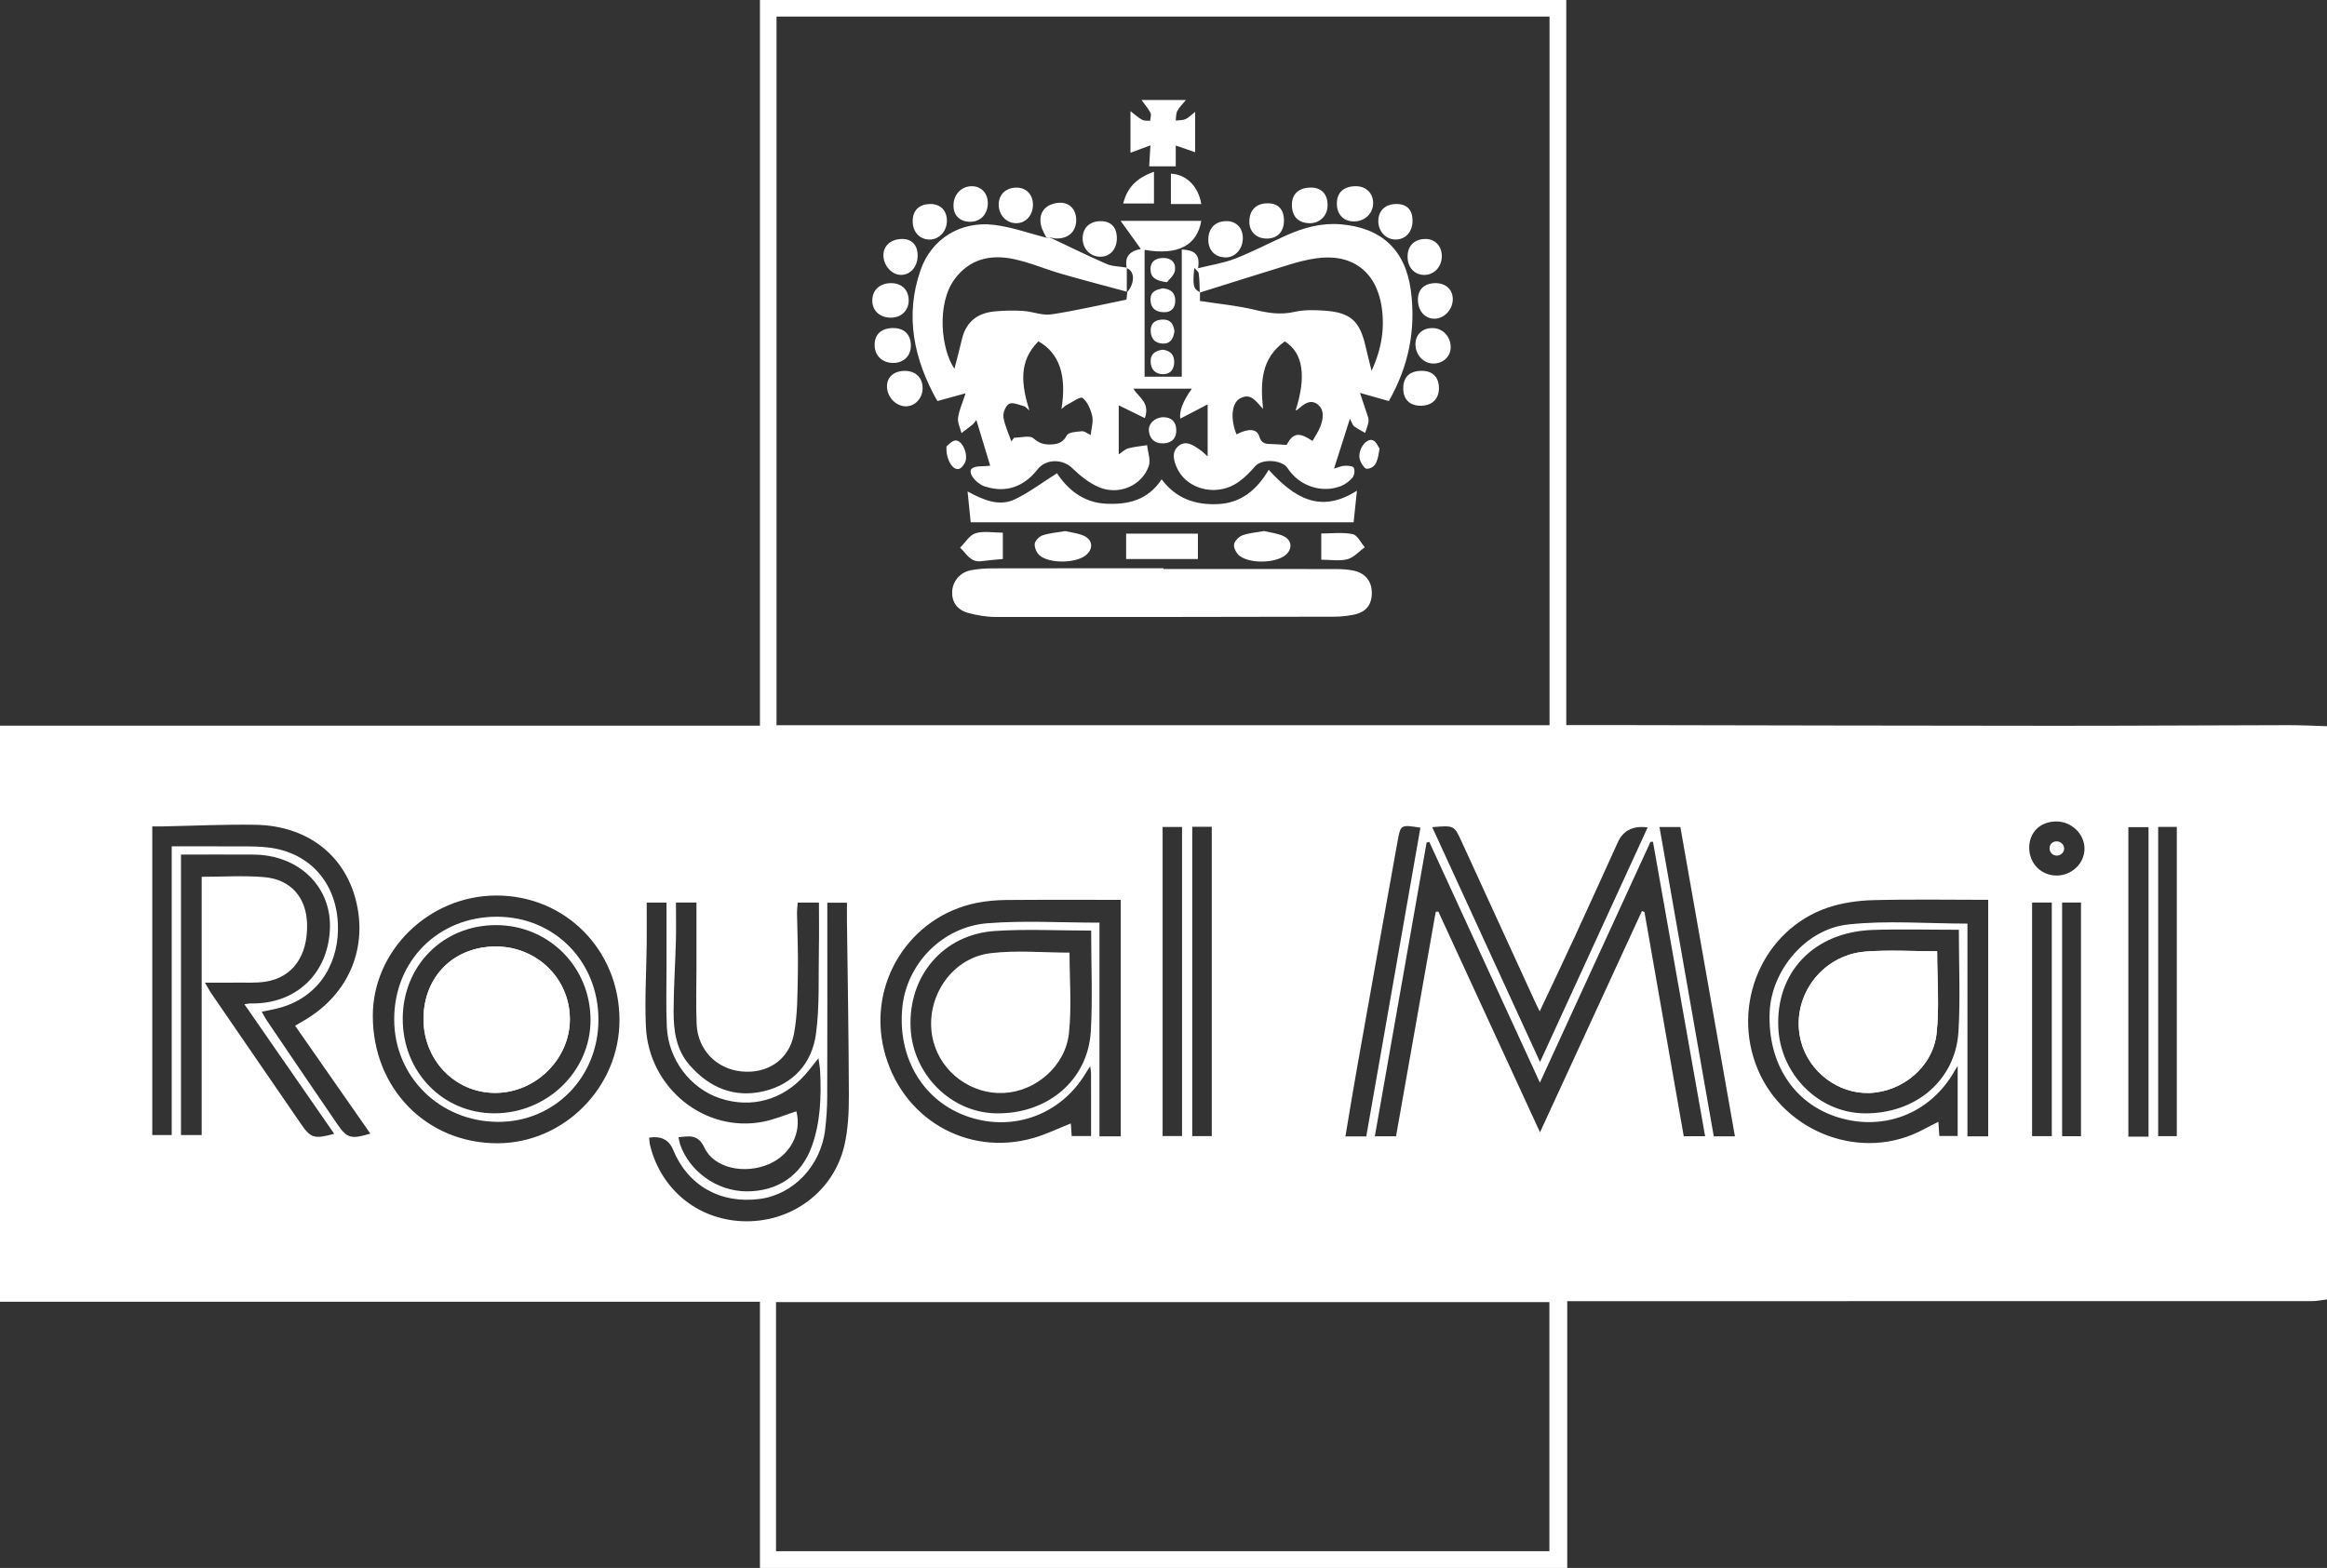
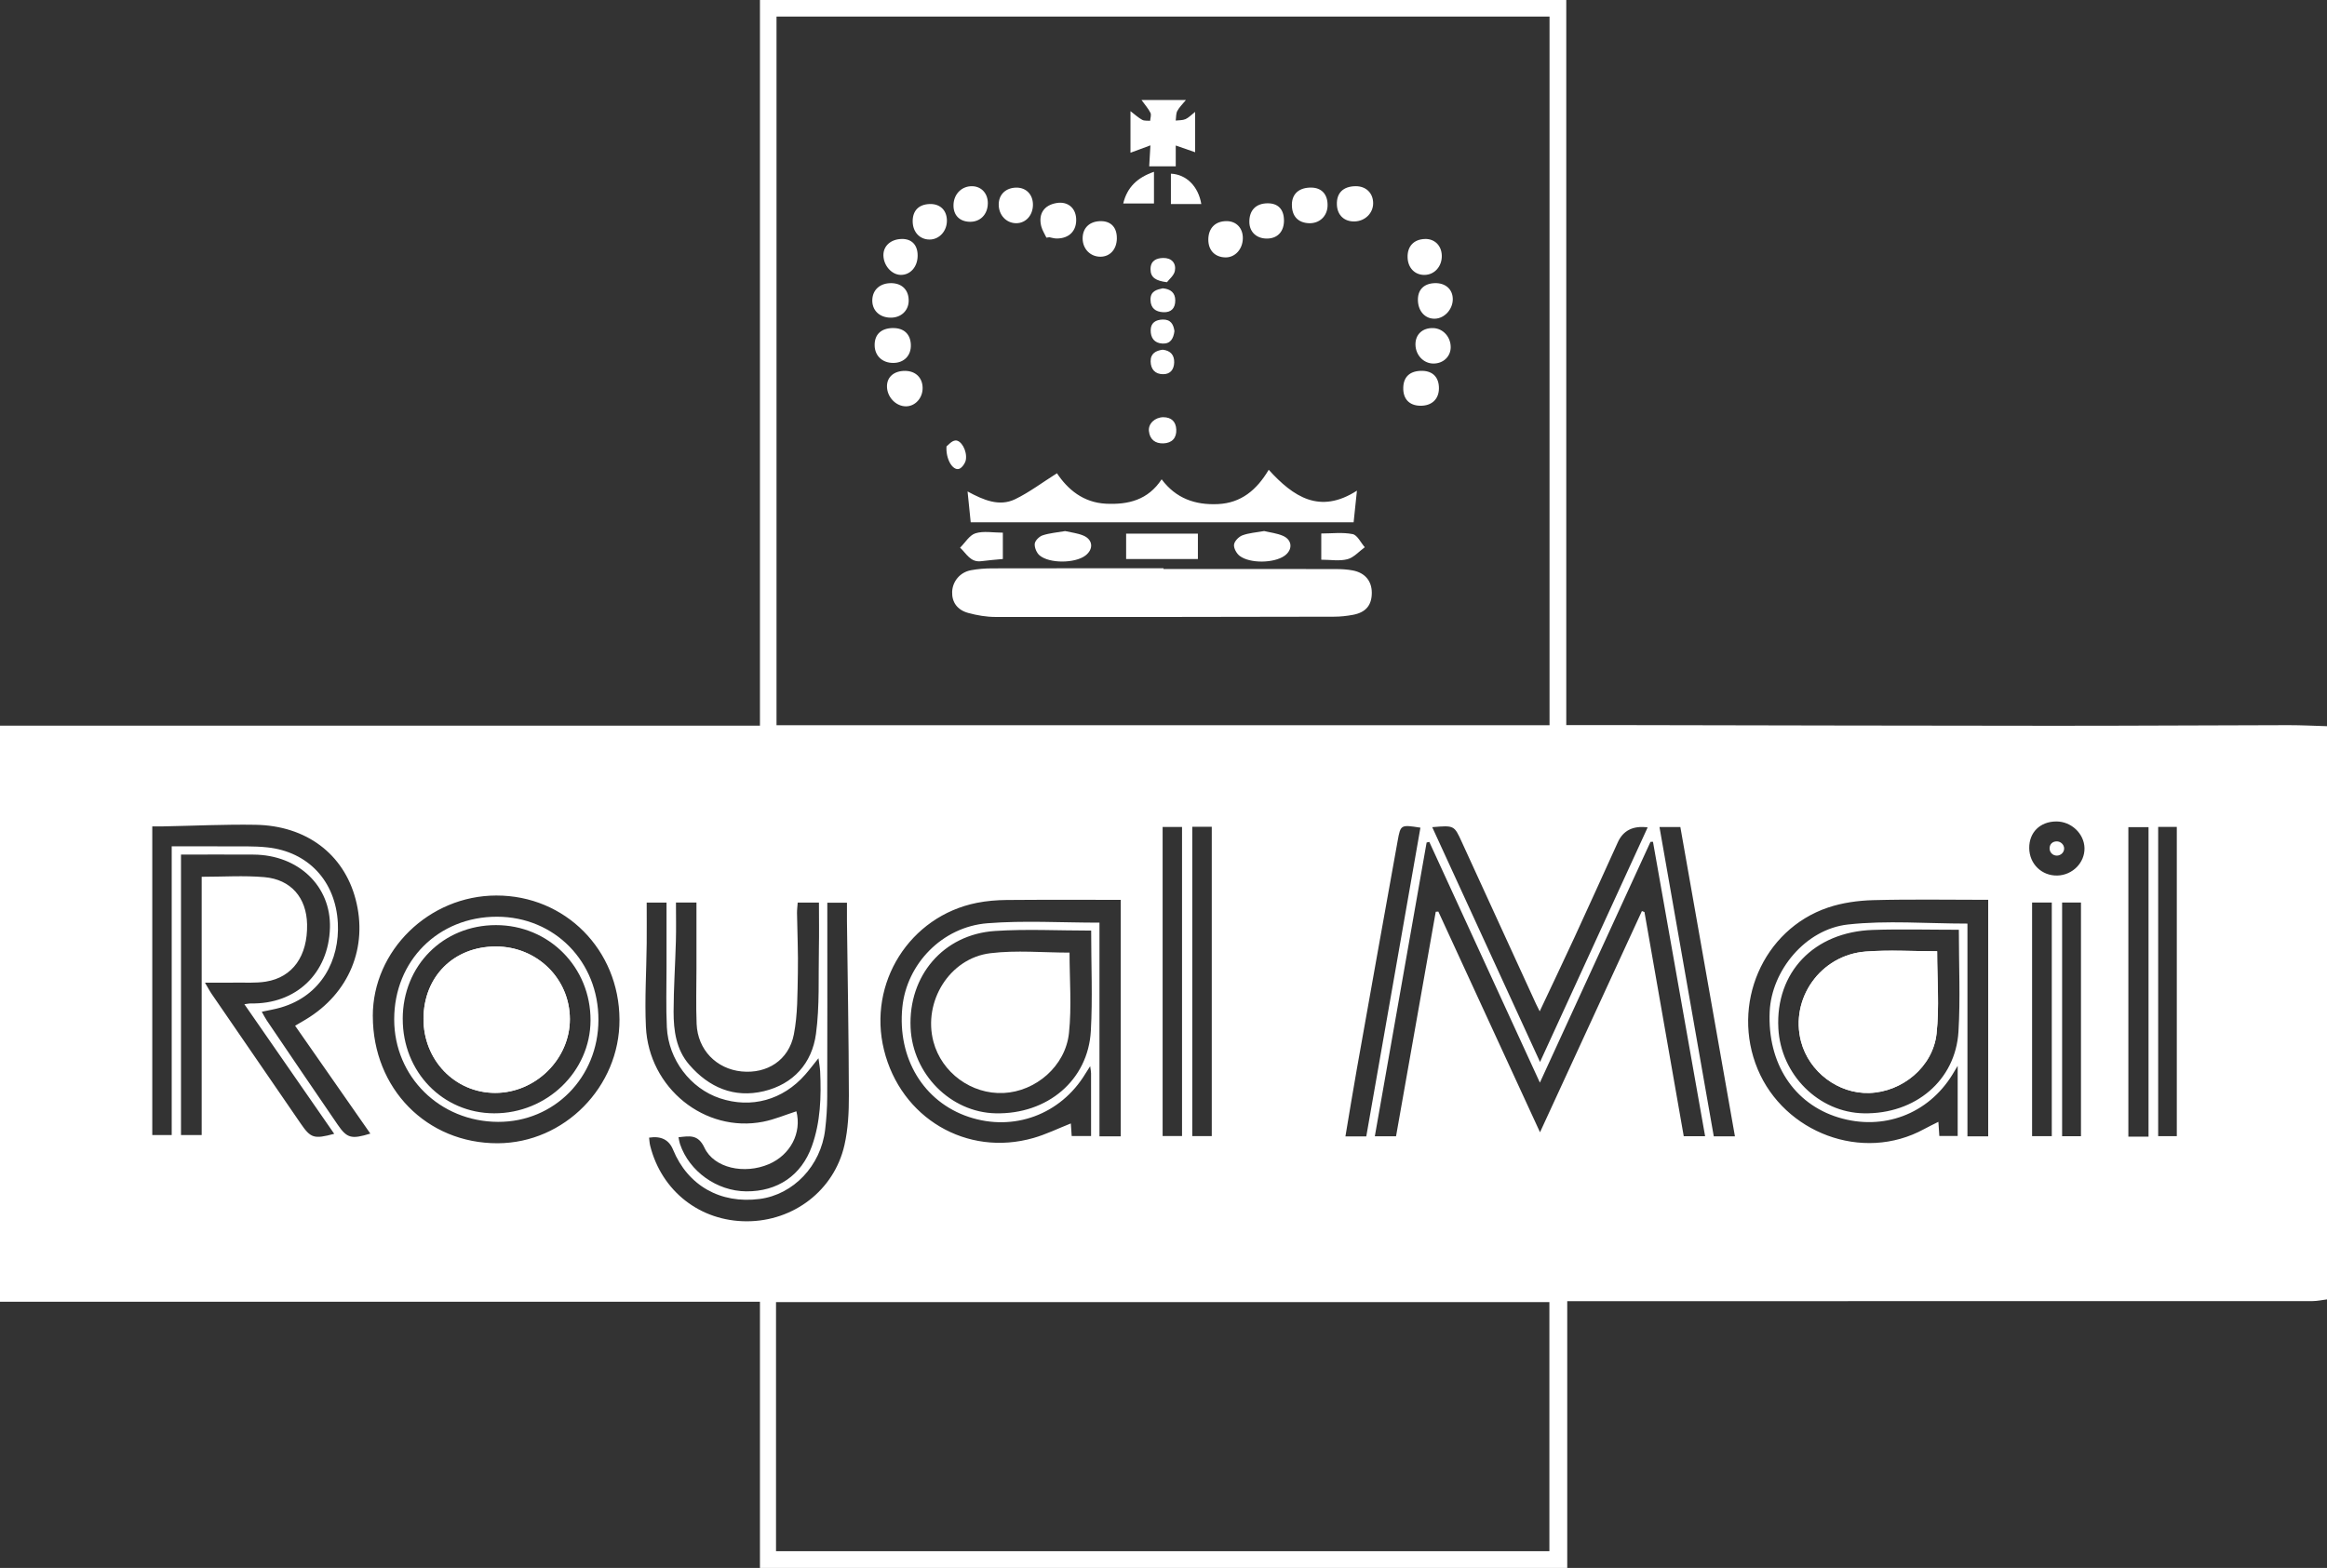
<svg xmlns="http://www.w3.org/2000/svg" id="svg2816" viewBox="0 0 984.42 663.47">
  <rect x="0" y="0" width="984.42" height="663.47" fill="#333333" stroke="none" />
  <defs>
    <style>
      .cls-1 {
        fill: #fff;
        stroke-width: 0px;
      }
    </style>
  </defs>
  <path class="cls-1" d="M984.42,549.84c-2.06.25-4.13.72-6.19.72-102.86.04-205.72.03-308.58.03h-6.64v112.88h-341.52v-112.63H0v-243.79h321.49V0h341.11v306.83c8.93,0,17.46-.01,26,0,59.81.1,119.61.26,179.42.28,33.38.02,66.75-.21,100.13-.26,5.43,0,10.85.28,16.28.44v242.55ZM328.5,306.88h327.02V7.02h-327.02v299.86ZM328.29,656.38h327.17v-105.39h-327.17v105.39ZM590.58,480.83c5.63-31.85,11.21-63.44,16.8-95.02.37-.03.73-.05,1.1-.08,14.18,30.8,28.37,61.59,43.01,93.39,14.7-31.93,28.9-62.77,43.11-93.61.36.14.72.27,1.08.41,5.55,31.66,11.09,63.33,16.62,94.88h9.04c-7.39-41.77-14.72-83.19-22.06-124.61-.35.01-.7.03-1.05.04-15.49,33.71-30.97,67.43-46.79,101.88-15.85-34.52-31.32-68.19-46.78-101.86-.38.09-.76.18-1.14.26-7.28,41.33-14.57,82.66-21.91,124.31h8.97ZM841.1,380.76c-16.45,0-32.58-.29-48.69.14-6.4.17-13.04,1.1-19.08,3.13-27.66,9.35-41.16,41.12-29.73,68.46,11.18,26.72,44.2,39.6,70.4,25.27,1.89-1.04,3.85-1.96,6.02-3.06.16,2.47.28,4.23.4,5.99h7.76v-29.68c-1.12,1.86-1.65,2.76-2.2,3.66-10.28,16.77-29.33,23.96-48.22,18.19-18.95-5.79-30.11-22.97-29.11-44.82.79-17.31,15.08-34.86,33.11-36.84,16.47-1.81,33.3-.38,50.55-.38v90.02h8.78v-100.08ZM474.11,380.77c-16.35,0-32.32-.08-48.28.06-4.2.04-8.47.39-12.59,1.21-28.46,5.69-46.23,33.94-39.28,62.21,7.08,28.82,34.97,45.37,63.23,37.29,5.4-1.55,10.52-4.07,15.82-6.16.12,1.83.24,3.59.36,5.32h8.2c0-9.11,0-17.84-.01-26.58,0-.69-.16-1.37-.37-2.97-.99,1.56-1.53,2.38-2.04,3.21-10.46,17.26-30.32,24.61-49.35,18.25-19.08-6.37-30.24-24.8-28.07-46.4,1.83-18.28,16.81-34.03,36.01-35.54,15.54-1.22,31.24-.25,47.38-.25v90.41h9v-100.05ZM124.85,434.04c1.99-1.17,3.29-1.92,4.57-2.69,18.28-11.03,26.36-30.58,21.01-50.86-5.04-19.11-20.85-31.13-42.37-31.48-12.96-.22-25.94.42-38.91.67-1.58.03-3.17,0-4.73,0v130.62h8.22v-122.17c7.88,0,15.38-.05,22.87.01,5.88.05,11.81-.2,17.64.43,17.11,1.84,28.88,14.17,29.78,32.07.78,15.48-6.86,30.62-24.07,35.67-2.55.75-5.19,1.17-8.11,1.81.79,1.37,1.37,2.57,2.11,3.67,9.98,14.72,19.94,29.47,30.01,44.13,3.95,5.76,5.83,6.2,13.8,3.76-10.61-15.22-21.09-30.24-31.83-45.65ZM76.57,361.6v118.7h8.75v-109.29c9.07,0,17.84-.6,26.49.15,11.33.98,17.87,8.74,18.1,19.96.27,13.36-6.05,22.42-17.44,24.25-4.28.69-8.72.36-13.09.43-3.98.06-7.97.01-12.67.01,1.23,2.08,1.97,3.51,2.88,4.83,12.53,18.27,25.08,36.53,37.62,54.79,4.24,6.17,5.6,6.65,14.18,4.34-12.66-18.27-25.15-36.29-38.01-54.84,1.74-.23,2.18-.34,2.62-.33,19.24.43,33.03-12.72,33.58-32,.5-17.6-13.27-30.84-32.29-30.98-10.1-.07-20.19-.01-30.69-.01ZM157.72,429.98c.04,30.68,22.82,53.87,52.82,53.79,28.2-.08,51.65-23.88,51.53-52.32-.12-29.54-22.96-52.56-52.11-52.51-28.49.04-52.29,23.29-52.25,51.04ZM828.67,393.43c-12.58,0-24.49-.33-36.38.07-24.94.83-41.19,17.93-39.97,41.6,1.01,19.66,17.09,35.67,36.17,36,21.74.38,38.8-13.9,40.03-34.62.83-13.91.16-27.91.16-43.05ZM336.9,470.23c2.36,9.16-2.54,18.49-11.64,22.38-10.36,4.43-23.2,1.69-27.25-6.96-2.71-5.78-6.35-4.92-10.98-4.42.25,1.16.36,2.05.65,2.89,3.93,11.58,15.6,19.9,28.01,20,13.25.1,23.34-6.73,27.77-19.12,3.67-10.25,4-20.94,3.5-31.67-.08-1.66-.42-3.3-.71-5.54-2.23,2.77-3.85,4.93-5.63,6.95-9.42,10.73-22.79,14.42-36.06,10-12.46-4.15-21.79-16.34-22.45-30.05-.41-8.56-.13-17.15-.14-25.73-.01-8.98,0-17.96,0-27.02h-8.39c0,5.95.05,11.64,0,17.32-.12,11.74-.88,23.52-.33,35.23,1.22,25.96,24.94,45,49.59,40.17,4.8-.94,9.39-2.92,14.08-4.42ZM461.61,393.78c-13.93,0-27.36-.72-40.68.16-21.89,1.45-36.7,18.97-35.71,40.95.88,19.63,16.94,35.8,35.97,36.21,21.91.47,39.12-13.99,40.28-34.85.77-13.79.14-27.66.14-42.48ZM274.59,481.4c.15,1.15.18,2.33.47,3.45,4.85,19.25,21.17,31.97,40.93,31.94,19.73-.03,36.86-13.06,41.24-32.21,1.56-6.82,1.9-14.03,1.88-21.06-.06-24.56-.51-49.11-.81-73.66-.03-2.62,0-5.25,0-7.88h-8.31v5.23c0,25.62.04,51.25-.04,76.87-.01,4.66-.33,9.34-.88,13.96-1.81,15.26-13.41,27.44-27.68,29.3-16.66,2.17-30.42-5.66-36.66-20.86q-2.58-6.29-10.14-5.08ZM605.9,350.03c15.2,33.12,30.18,65.76,45.6,99.35,15.53-33.86,30.5-66.5,45.53-99.27q-9.21-1.21-12.61,6.27c-6.11,13.43-12.17,26.88-18.35,40.27-4.74,10.28-9.63,20.5-14.71,31.29-.75-1.49-1.17-2.28-1.54-3.09-10.48-22.85-20.97-45.7-31.42-68.57-3.22-7.04-3.18-7.06-12.49-6.27ZM337.46,381.93c-.12,1.77-.31,3.12-.29,4.46.12,8.44.54,16.88.36,25.31-.19,8.7-.04,17.56-1.7,26.03-2.14,10.92-11.35,16.72-22.11,15.65-10.68-1.07-18.56-9.17-19.02-20.1-.32-7.81-.07-15.65-.07-23.48,0-9.28,0-18.56,0-27.91h-8.67c0,5.6.12,10.98-.03,16.35-.27,9.94-.95,19.87-.97,29.8-.01,8.06,1.08,16.1,6.64,22.51,8.33,9.62,18.97,14.18,31.53,11.19,12.51-2.98,20.38-11.84,22.06-24.26,1.6-11.85.99-24,1.24-36.02.13-6.42.02-12.85.02-19.53h-8.99ZM908.92,480.97v-130.96h-8.53v130.96h8.53ZM504.38,349.85v130.9h8.25v-130.9h-8.25ZM491.84,349.94v130.76h8.21v-130.76h-8.21ZM577.99,480.88c7.68-43.82,15.3-87.23,22.91-130.65-8.3-1.3-8.39-1.32-9.63,5.55-5.82,32.32-11.6,64.64-17.34,96.97-1.65,9.28-3.15,18.59-4.76,28.13h8.82ZM702.03,349.95c7.71,43.93,15.35,87.46,22.97,130.88h8.95c-7.74-43.86-15.42-87.39-23.09-130.88h-8.83ZM913,349.91v130.86h7.88v-130.86h-7.88ZM859.66,381.91v98.85h8.33v-98.85h-8.33ZM872.36,381.91v98.88h7.98v-98.88h-7.98ZM858.45,358.91c.08,6.68,5.3,11.74,11.91,11.57,6.42-.17,11.61-5.43,11.47-11.63-.14-6.12-5.62-11.28-11.94-11.25-6.87.04-11.52,4.64-11.44,11.31ZM867.06,359c.02,1.76,1.4,3.09,3.14,3.05,1.69-.05,3.06-1.43,3.02-3.06-.04-1.61-1.48-2.97-3.14-2.96-1.81.01-3.04,1.22-3.01,2.98Z" />
  <path class="cls-1" d="M819.5,402.52c-10.4,0-20.38-.63-30.26.13-19.15,1.48-32.1,19.97-27.32,38.1,3.39,12.84,15.72,22.13,28.85,21.74,13.89-.41,26.93-11.02,28.47-25.11,1.24-11.28.25-22.81.25-34.87Z" />
-   <path class="cls-1" d="M443.93,100.39c8.07,3.81,16.08,7.76,24.26,11.33,2.38,1.04,5.23.98,8.43,1.52-1-5.33,2.05-7.09,6-7.89-2.7-3.76-5.26-7.32-8.55-11.89h34.11c-1.74,10.44-9.97,14.73-23.97,12.27v53.67h15.73v-53.83c4.98.27,7.9,1.66,6.89,7.94,5.71-1.44,10.91-2.2,15.67-4.07,7.42-2.91,14.52-6.63,21.8-9.9,7.25-3.25,14.85-5.28,22.83-4.63,17.21,1.41,27.39,10.74,29.71,27.94,2.21,16.43-.86,32.05-9.31,46.86-3.86-1.1-7.55-2.15-12.2-3.46,1.1,3.28,2,5.88,2.84,8.51.36,1.15.93,2.38.79,3.5-.2,1.68-.95,3.28-1.46,4.92-1.55-.9-3.18-1.7-4.62-2.76-.64-.48-.88-1.49-1.82-3.2-2.33,7.31-4.4,13.81-6.71,21.08,1.93-.56,3.13-1.17,4.35-1.2,1.38-.04,3.5-.01,3.97.78.59.99.33,3.18-.45,4.14-1.27,1.55-3.09,2.93-4.96,3.66-8.24,3.2-17.73-.11-22.55-7.59-2.3-3.58-10.89-4.09-13.73-.8-4.21,4.88-8.79,9.17-15.62,9.93-7.28.81-14.42-2.78-17.34-8.98-1.52-3.22-2.58-7.04.62-9.59,3.11-2.47,6.28-.21,9.04,1.7.96.66,1.78,1.53,3.21,2.78v-22.02c-3.74,1.95-7.46,3.9-11.58,6.04q-.78-4.72,4.9-12.7h-24.79c2.34,3.72,7.23,5.98,4.89,12.47-3.74-1.83-7.3-3.57-11.04-5.41v20.77c1.41-.93,2.6-2.17,4.02-2.56,2.59-.71,5.32-.92,8-1.34.29,2.96,1.57,6.26.69,8.81-2.84,8.2-12.44,12.48-20.86,9.05-4.29-1.75-8.21-4.96-11.6-8.23-3.99-3.86-11.06-3.95-14.59.6-5.69,7.34-13.3,9.96-21.57,7.43-.29-.09-.59-.13-.87-.23-3.85-1.41-7.2-5.89-5.39-7.5,1.51-1.34,4.64-.85,7.79-1.26-1.74-5.73-3.69-12.17-5.85-19.31-.91,1.09-1.2,1.59-1.62,1.92-1.53,1.23-3.11,2.4-4.67,3.6-.54-2.17-1.74-4.43-1.46-6.48.44-3.21,1.88-6.28,3.2-10.36-4.31,1.19-7.92,2.18-11.95,3.29-9.89-17.55-13.91-35.92-7.1-55.44,4.62-13.24,16.87-20.8,31-19.13,7.53.89,14.85,3.58,22.26,5.46.42-.06.83-.11,1.25-.17ZM507.56,123.81c-.12-2.69-.08-5.4-.44-8.06-.11-.87-1.23-1.6-1.89-2.4-.76,7.64-.37,8.77,2.41,10.35v3.66c8.06,1.25,15.76,1.94,23.19,3.74,5.65,1.37,10.93,2.2,16.75.88,4.18-.95,8.73-.82,13.06-.5,10.69.79,14.56,4.37,16.99,14.82.74,3.2,1.56,6.38,2.6,10.61,4.38-9.5,5.61-18.27,4.24-27.22-2.33-15.16-12.97-22.71-28.17-20.31-3.56.56-7.1,1.44-10.55,2.5-12.76,3.91-25.48,7.95-38.21,11.93ZM476.69,123.43c-9.25-2.51-18.53-4.92-27.74-7.58-6.78-1.96-13.35-4.82-20.23-6.25-9.75-2.02-18.61-.04-24.93,8.6-7.6,10.39-5.73,29.44-.03,37.84,1.15-4.48,2.25-8.48,3.18-12.51,1.69-7.28,6.49-11.02,13.66-11.74,4.03-.41,8.13-.47,12.17-.23,4.02.25,8.15,2.04,11.97,1.47,10.52-1.58,20.91-4.05,31.81-6.25.06-.58.2-1.89.34-3.2,3.11-3.57,3.36-8.72-.2-10.13v9.97ZM555.25,186.59c1.15-2.08,2.52-4.02,3.34-6.18,1.27-3.35,1.8-7.24-1.44-9.49-3.12-2.16-5.92.4-8.36,2.51-.16.14-.44.13-.68.19,4.63-14.4,3.14-24.35-4.58-29.16-10.09,7.14-10.36,17.51-9.2,28.56-2.8-2.77-4.91-7.03-9.73-4.45-3.63,1.95-4.17,8.86-1.48,15.24,4.87-2.6,8.6-2.5,9.61.86.9,2.99,2.57,3.18,4.93,3.22,2.23.04,4.46.25,6.62.38,2.77-5.12,5.14-5.55,10.96-1.69ZM449.04,173.1c2.32-14.23-.88-23.66-9.75-28.67-8.57,8.55-7.13,18.48-3.83,29.26-1.03-.84-1.59-1.64-2.31-1.83-2.09-.55-4.73-1.77-6.24-.98-1.46.76-2.68,3.82-2.41,5.64.52,3.5,2.16,6.83,3.33,10.23.4-.51.81-1.03,1.21-1.54,2.8,0,6.58-1.12,8.16.26,2.42,2.12,4.43,2.72,7.41,2.6,3.11-.12,5.08-.84,6.73-3.87.74-1.36,4.13-1.51,6.37-1.72,1.07-.1,2.25.93,3.7,1.6.3-2.97,1.19-5.65.65-8-.65-2.82-1.97-6.06-4.1-7.7-.96-.74-4.59,1.96-6.98,3.15-.51.25-.91.72-1.94,1.57Z" />
  <path class="cls-1" d="M492.23,240.77c24.3,0,48.6-.02,72.9.03,2.4,0,4.85.14,7.2.59,5.16,1,7.99,4.48,8,9.43,0,5.24-2.49,8.31-7.94,9.34-2.65.5-5.39.79-8.09.79-47.71.1-95.41.17-143.12.11-3.86,0-7.82-.67-11.56-1.69-4.74-1.29-6.97-4.65-6.82-8.93.16-4.45,3.34-8.31,7.98-9.16,2.95-.55,6-.77,9-.78,24.15-.06,48.29-.03,72.44-.03,0,.1,0,.2,0,.3Z" />
  <path class="cls-1" d="M574.04,207.63c-.54,5.13-.95,9.12-1.4,13.39h-161.99c-.4-3.96-.81-7.94-1.33-13.06,6.82,3.7,13.44,6.49,20.1,3.29,5.99-2.89,11.4-7,17.72-10.99,4.53,6.83,11.13,12.43,20.81,12.89,9.35.44,17.7-1.55,23.47-10.33,6.06,8.13,14.24,10.93,23.8,10.49,9.82-.45,16.4-5.95,21.5-14.52,10.44,11.48,21.59,18.93,37.31,8.84Z" />
  <path class="cls-1" d="M505.59,64.42c-2.89-1.01-5.55-1.93-8.2-2.85v8.8h-11.23c.17-2.94.35-5.9.52-8.86-2.76,1.02-5.52,2.04-8.44,3.12v-17.59c1.96,1.49,3.35,2.8,4.97,3.67.92.5,2.22.29,3.35.4.07-1.13.57-2.48.14-3.35-.9-1.81-2.3-3.36-3.8-5.45h18.8c-1.44,1.77-2.82,3.06-3.65,4.64-.6,1.15-.47,2.69-.67,4.06,1.39-.17,2.89-.06,4.12-.59,1.33-.58,2.39-1.75,4.09-3.07v17.09Z" />
  <path class="cls-1" d="M506.76,225.81v10.74h-30.36v-10.74h30.36Z" />
  <path class="cls-1" d="M450.59,224.73c2.49.58,5.24.86,7.68,1.88,4.15,1.73,4.43,5.82.85,8.51-4.34,3.26-15.13,3.42-19.33-.1-1.26-1.05-2.21-3.35-2.05-4.94.14-1.33,1.92-3.09,3.34-3.55,2.95-.97,6.15-1.21,9.51-1.8Z" />
  <path class="cls-1" d="M534.77,224.71c2.5.61,5.4.92,7.95,2.02,4.06,1.75,4.24,5.96.63,8.49-4.44,3.11-14.6,3.31-18.94-.01-1.32-1.01-2.56-3.28-2.36-4.78.19-1.47,2.02-3.34,3.54-3.9,2.76-1.02,5.83-1.21,9.17-1.81Z" />
  <path class="cls-1" d="M558.95,225.75c4.44,0,9-.6,13.27.26,2.01.4,3.44,3.62,5.14,5.55-2.43,1.76-4.63,4.36-7.33,5.07-3.36.88-7.14.21-11.08.21v-11.1Z" />
  <path class="cls-1" d="M424.25,225.4v11.14c-3.14.31-6.12.52-9.06.92-4.68.65-6.37-3.27-9.03-5.71,2.15-2.12,3.96-5.3,6.52-6.09,3.42-1.06,7.42-.26,11.57-.26Z" />
  <path class="cls-1" d="M443.93,100.39c-.42.06-.83.11-1.25.17-.75-1.61-1.78-3.16-2.2-4.85-1.29-5.26,1.22-8.91,6.49-9.8,4.6-.78,8.03,1.94,8.29,6.57.29,5.14-2.93,8.47-8.25,8.44-1.03,0-2.06-.34-3.09-.53Z" />
  <path class="cls-1" d="M546.52,86.57c.05-4.64,3.14-7.3,8.33-7.19,4.36.09,6.91,2.99,6.77,7.71-.13,4.42-3.45,7.52-7.86,7.36-4.66-.17-7.28-3.03-7.23-7.87Z" />
  <path class="cls-1" d="M600.87,171.69c-4.74-.07-7.38-2.91-7.23-7.76.15-4.62,2.97-7.08,8.04-7.01,4.51.07,7.11,2.83,7.05,7.48-.06,4.56-3.08,7.35-7.86,7.29Z" />
  <path class="cls-1" d="M573.38,78.79c4.43-.08,7.5,2.84,7.52,7.17.03,4.21-3.39,7.6-7.79,7.74-4.43.14-7.4-2.66-7.55-7.13-.17-4.9,2.64-7.69,7.82-7.78Z" />
  <path class="cls-1" d="M382.87,156.94c4.46.02,7.41,2.89,7.44,7.23.03,4.27-3.14,7.76-7.04,7.77-4.33,0-8.11-4.03-8.04-8.59.06-3.92,3.05-6.43,7.64-6.41Z" />
  <path class="cls-1" d="M377.75,138.82c4.6-.06,7.41,2.54,7.58,7.03.17,4.57-2.85,7.71-7.44,7.72-4.61.02-7.81-2.99-7.88-7.42-.07-4.62,2.72-7.27,7.74-7.34Z" />
  <path class="cls-1" d="M377.28,119.82c4.47.14,7.23,3.06,7.13,7.56-.09,4.18-3.34,7.13-7.76,7.04-4.69-.1-7.81-3.2-7.63-7.6.18-4.36,3.46-7.14,8.26-7Z" />
  <path class="cls-1" d="M511.17,101.42c0-4.91,2.99-7.91,7.84-7.85,4.09.05,6.84,3.03,6.76,7.34-.08,4.59-3.34,8.11-7.41,8.01-4.42-.11-7.19-3-7.19-7.51Z" />
  <path class="cls-1" d="M606.35,153.83c-4.13-.03-7.47-3.56-7.55-7.97-.08-4.33,2.99-7.19,7.53-7.03,4.14.14,7.41,3.75,7.38,8.12-.03,3.96-3.19,6.92-7.37,6.88Z" />
  <path class="cls-1" d="M543.18,93.08c.08,4.7-2.51,7.68-6.83,7.86-4.54.19-7.72-2.6-7.82-6.86-.11-5.03,2.72-8,7.67-8.05,4.4-.05,6.9,2.47,6.97,7.06Z" />
  <path class="cls-1" d="M602.82,101.12c4.1-.1,7.02,2.79,7.12,7.05.1,4.52-3.03,8.07-7.21,8.16-4.17.09-7.14-2.95-7.26-7.43-.13-4.7,2.66-7.65,7.36-7.77Z" />
  <path class="cls-1" d="M472.48,100.9c-.07,4.6-2.88,7.72-6.96,7.73-4.31,0-7.53-3.34-7.52-7.8.02-4.5,3.07-7.31,7.87-7.25,4.22.06,6.67,2.77,6.6,7.32Z" />
  <path class="cls-1" d="M410.3,93.85c-4.39-.08-7.04-2.82-6.93-7.16.13-4.69,3.61-8.08,8.1-7.89,3.84.17,6.49,3.18,6.42,7.3-.07,4.64-3.2,7.83-7.6,7.75Z" />
  <path class="cls-1" d="M614.59,126.36c.12,4.43-3.46,8.42-7.63,8.5-4.02.08-6.97-3.1-7.12-7.68-.15-4.53,2.49-7.24,7.18-7.37,4.4-.12,7.45,2.52,7.56,6.55Z" />
  <path class="cls-1" d="M388.2,108.25c-.04,4.7-3.12,8.15-7.18,8.07-3.82-.08-7.22-3.92-7.3-8.26-.07-3.99,3.13-6.86,7.76-6.94,4.26-.08,6.77,2.59,6.72,7.13Z" />
-   <path class="cls-1" d="M597.56,93.28c.04,4.77-2.85,8.04-7.13,8.07-4.17.03-7.43-3.52-7.35-7.97.08-4.3,3.01-7.02,7.6-7.06,4.43-.04,6.85,2.41,6.89,6.96Z" />
  <path class="cls-1" d="M386.1,93.68c-.03-4.57,2.61-7.24,7.28-7.35,4.3-.1,7.12,2.6,7.2,6.89.09,4.5-3.19,8.14-7.33,8.14-4.16,0-7.11-3.17-7.15-7.67Z" />
  <path class="cls-1" d="M429.95,94.45c-4.22.02-7.46-3.42-7.45-7.92,0-4.27,3.06-7.15,7.56-7.14,4.11.01,6.94,2.98,6.92,7.26-.02,4.46-3.02,7.78-7.03,7.8Z" />
  <path class="cls-1" d="M475.17,86.11c1.67-6.89,5.94-10.96,13.01-13.42v13.42h-13.01Z" />
  <path class="cls-1" d="M508.2,86.33h-12.86v-12.84c6.48.29,11.61,5.31,12.86,12.84Z" />
  <path class="cls-1" d="M492.1,176.54c3.49,0,5.37,1.91,5.52,5.23.16,3.59-1.85,5.7-5.42,5.84-3.47.13-5.78-1.62-6.16-5.2-.33-3.15,2.53-5.81,6.06-5.87Z" />
  <path class="cls-1" d="M491.9,122c3.32.3,5.29,1.86,5.29,5.14,0,3.24-1.68,5.12-5.04,4.97-3.27-.15-5.4-1.68-5.44-5.28-.04-3.66,2.63-4.28,5.19-4.84Z" />
  <path class="cls-1" d="M493.68,119.42c-4.69-.59-6.97-1.93-6.96-5.53.01-3.53,2.4-4.67,5.36-4.73,3.55-.07,5.54,2.19,4.95,5.44-.35,1.96-2.45,3.6-3.36,4.82Z" />
  <path class="cls-1" d="M491.88,147.98c3.34.37,4.95,2.31,4.85,5.42-.09,2.85-1.54,4.95-4.66,4.94-3.43,0-5.23-2.07-5.3-5.38-.07-3.38,2.21-4.6,5.11-4.98Z" />
  <path class="cls-1" d="M400.41,188.9c.72-.53,2.07-2.29,3.65-2.5,2.47-.34,5.15,4.28,4.55,8.12-.23,1.49-1.76,3.65-3.04,3.93-2.64.57-5.51-4.23-5.16-9.55Z" />
-   <path class="cls-1" d="M583.63,189.84c-.78,4.55-1.24,8.25-5.41,8.53-.99.07-2.98-3.01-3.13-4.76-.35-3.97,3-8.18,5.59-7.36,1.45.46,2.32,2.76,2.96,3.59Z" />
  <path class="cls-1" d="M496.84,140.13c-.43,3.14-1.65,5.42-5.07,5.25-3.47-.18-5.02-2.43-4.98-5.68.04-3.17,2.16-4.38,5.05-4.48,3.48-.12,4.62,2.1,5,4.91Z" />
  <path class="cls-1" d="M166.76,431.39c-.02-24.84,18.67-43.52,43.5-43.48,24.36.04,42.98,19,42.9,43.72-.07,24.28-18.7,43.18-42.47,43.09-24.63-.09-43.91-19.11-43.93-43.33ZM170.38,431.14c-.04,22.41,16.87,39.89,38.64,39.96,22.29.07,40.69-17.64,40.8-39.26.11-22.53-17.59-40.39-40.02-40.38-22.37.01-39.39,17.14-39.43,39.67Z" />
  <path class="cls-1" d="M819.5,402.52c0,12.07.99,23.59-.25,34.87-1.54,14.09-14.58,24.7-28.47,25.11-13.14.39-25.46-8.9-28.85-21.74-4.79-18.13,8.16-36.62,27.32-38.1,9.87-.76,19.85-.13,30.26-.13Z" />
  <path class="cls-1" d="M452.46,403.1c0,11.31.95,22.79-.24,34.05-1.49,14.03-14.11,24.72-27.66,25.35-13.6.64-26.2-8.58-29.68-21.72-4.47-16.89,6.75-35.31,24.08-37.43,11.05-1.35,22.41-.25,33.51-.25Z" />
  <path class="cls-1" d="M209.52,462.46c17.1,0,31.61-14.38,31.56-31.26-.05-17.1-13.93-30.7-31.33-30.69-17.74.01-30.45,12.64-30.59,30.4-.14,17.61,13.28,31.56,30.36,31.55Z" />
  <path class="cls-1" d="M209.52,462.46c-17.08,0-30.5-13.94-30.36-31.55.14-17.76,12.85-30.39,30.59-30.4,17.4-.01,31.28,13.58,31.33,30.69.05,16.88-14.46,31.25-31.56,31.26Z" />
</svg>